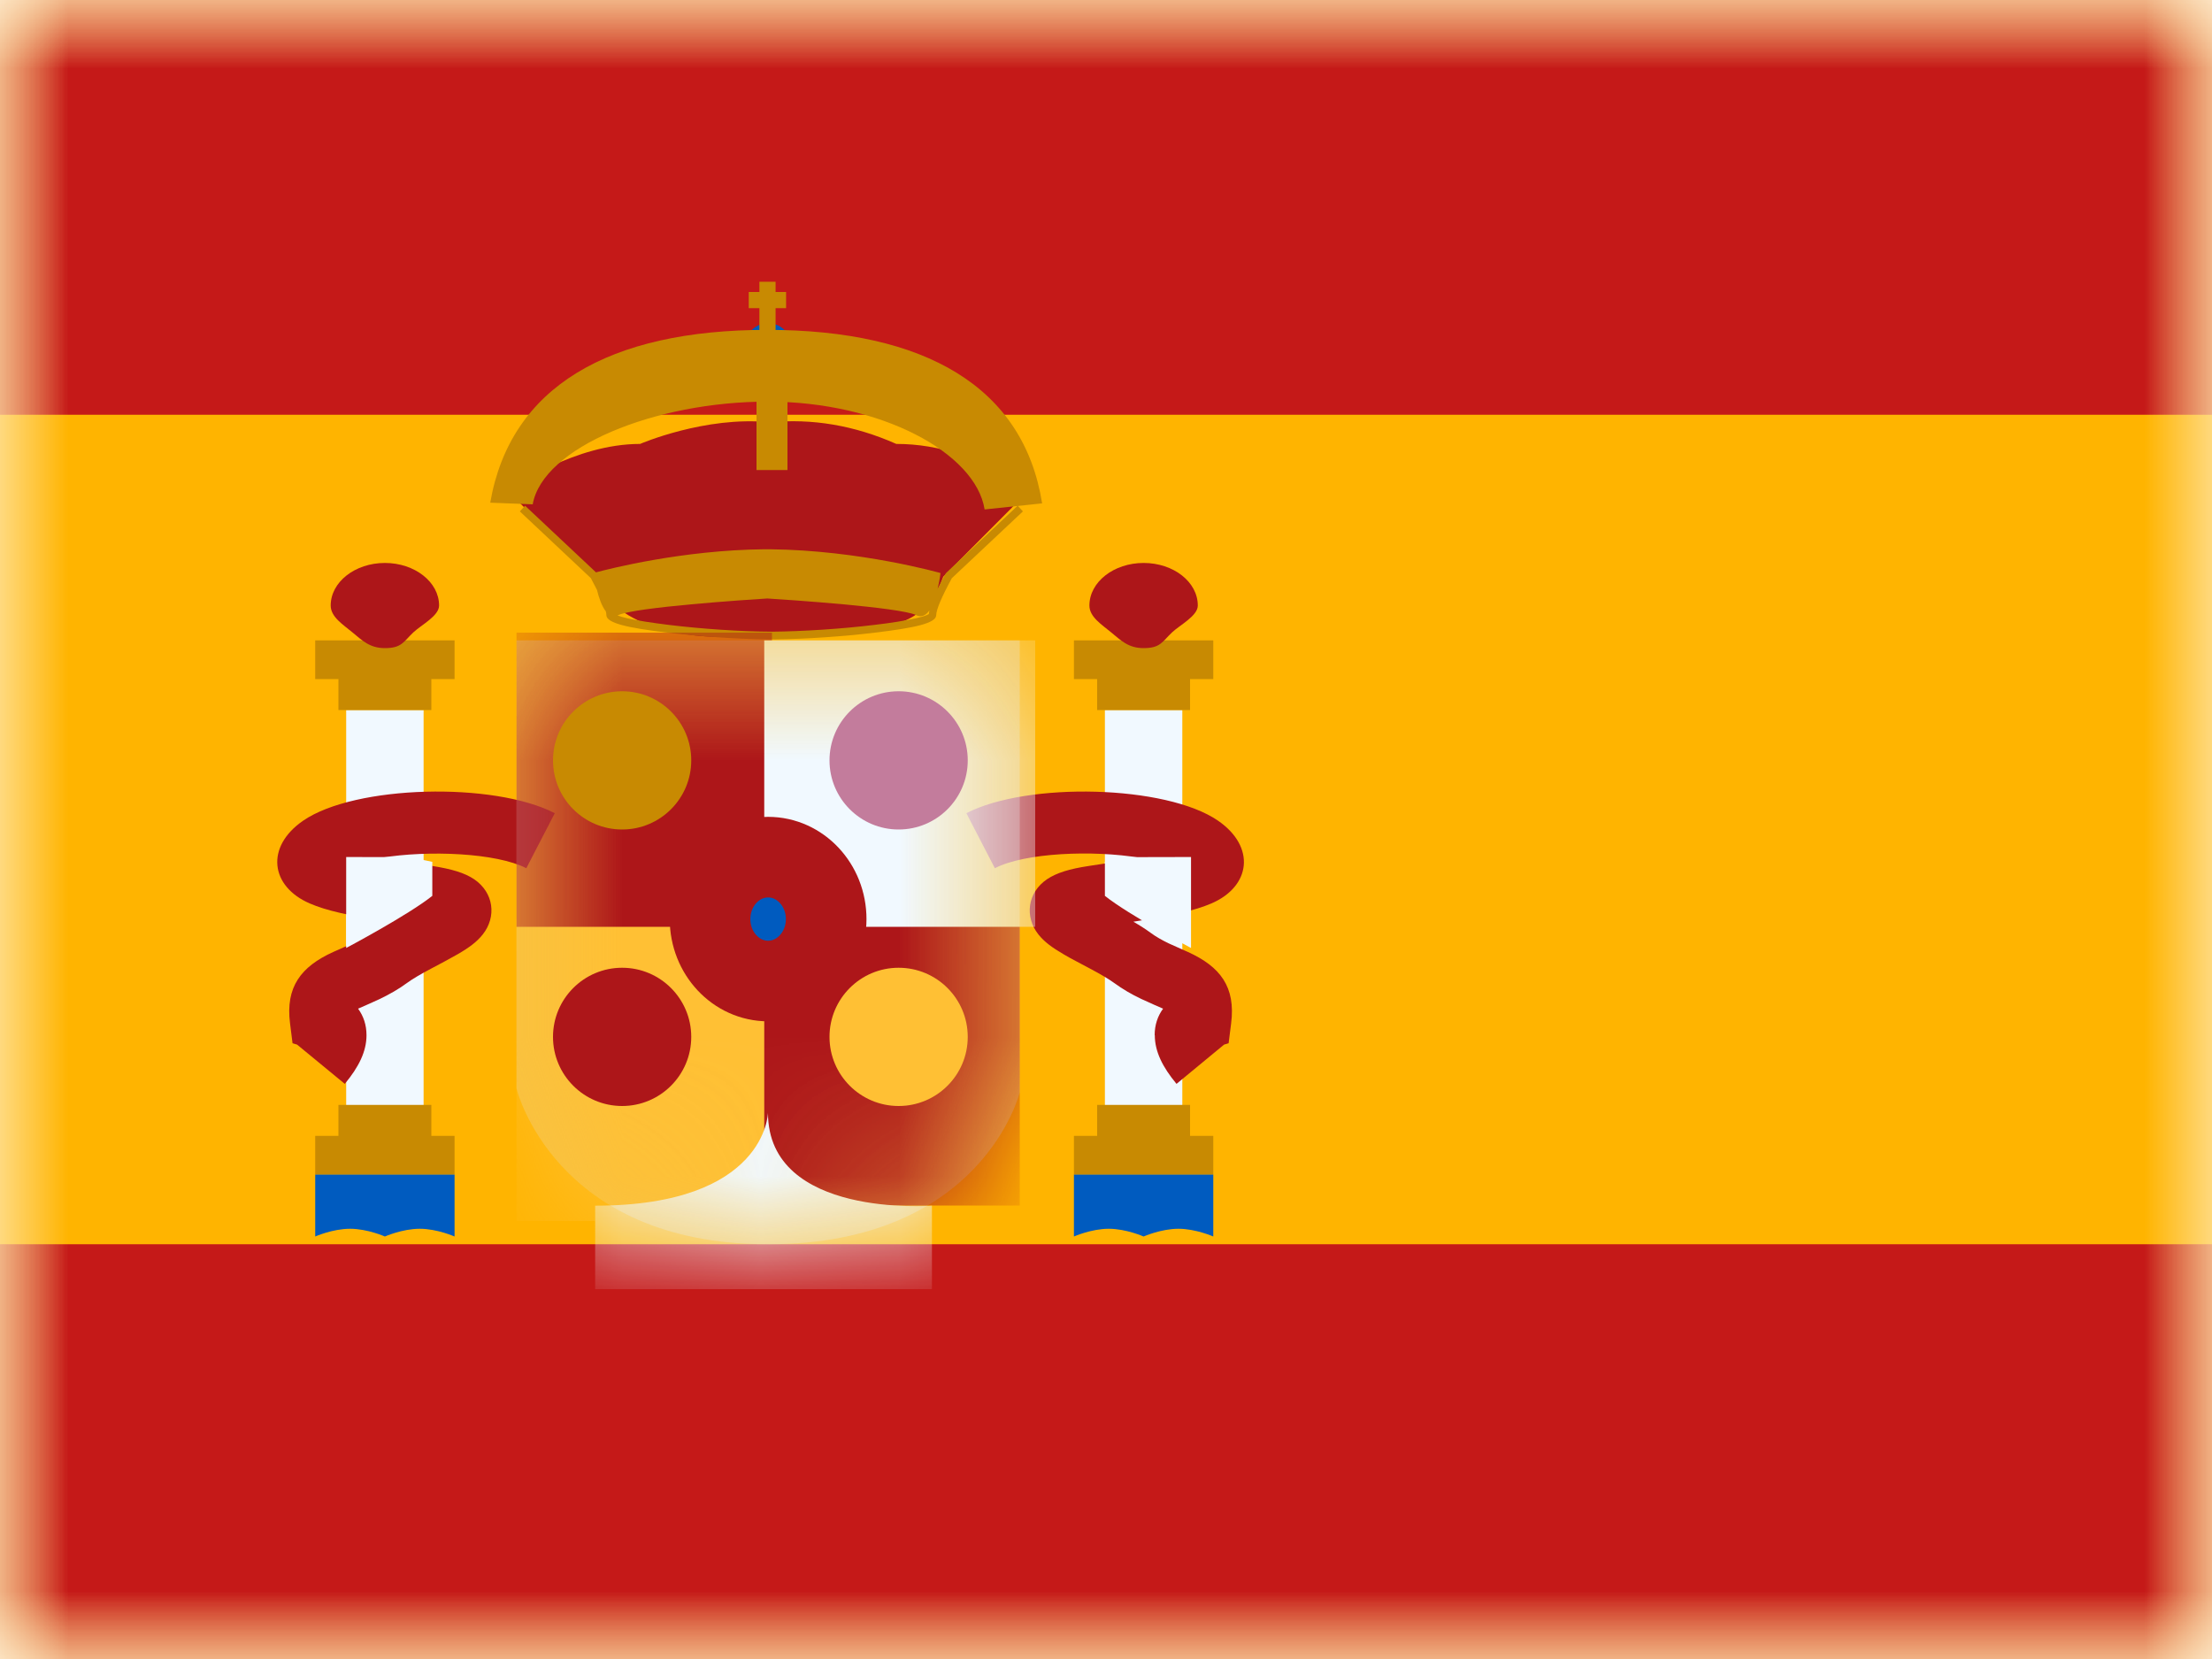
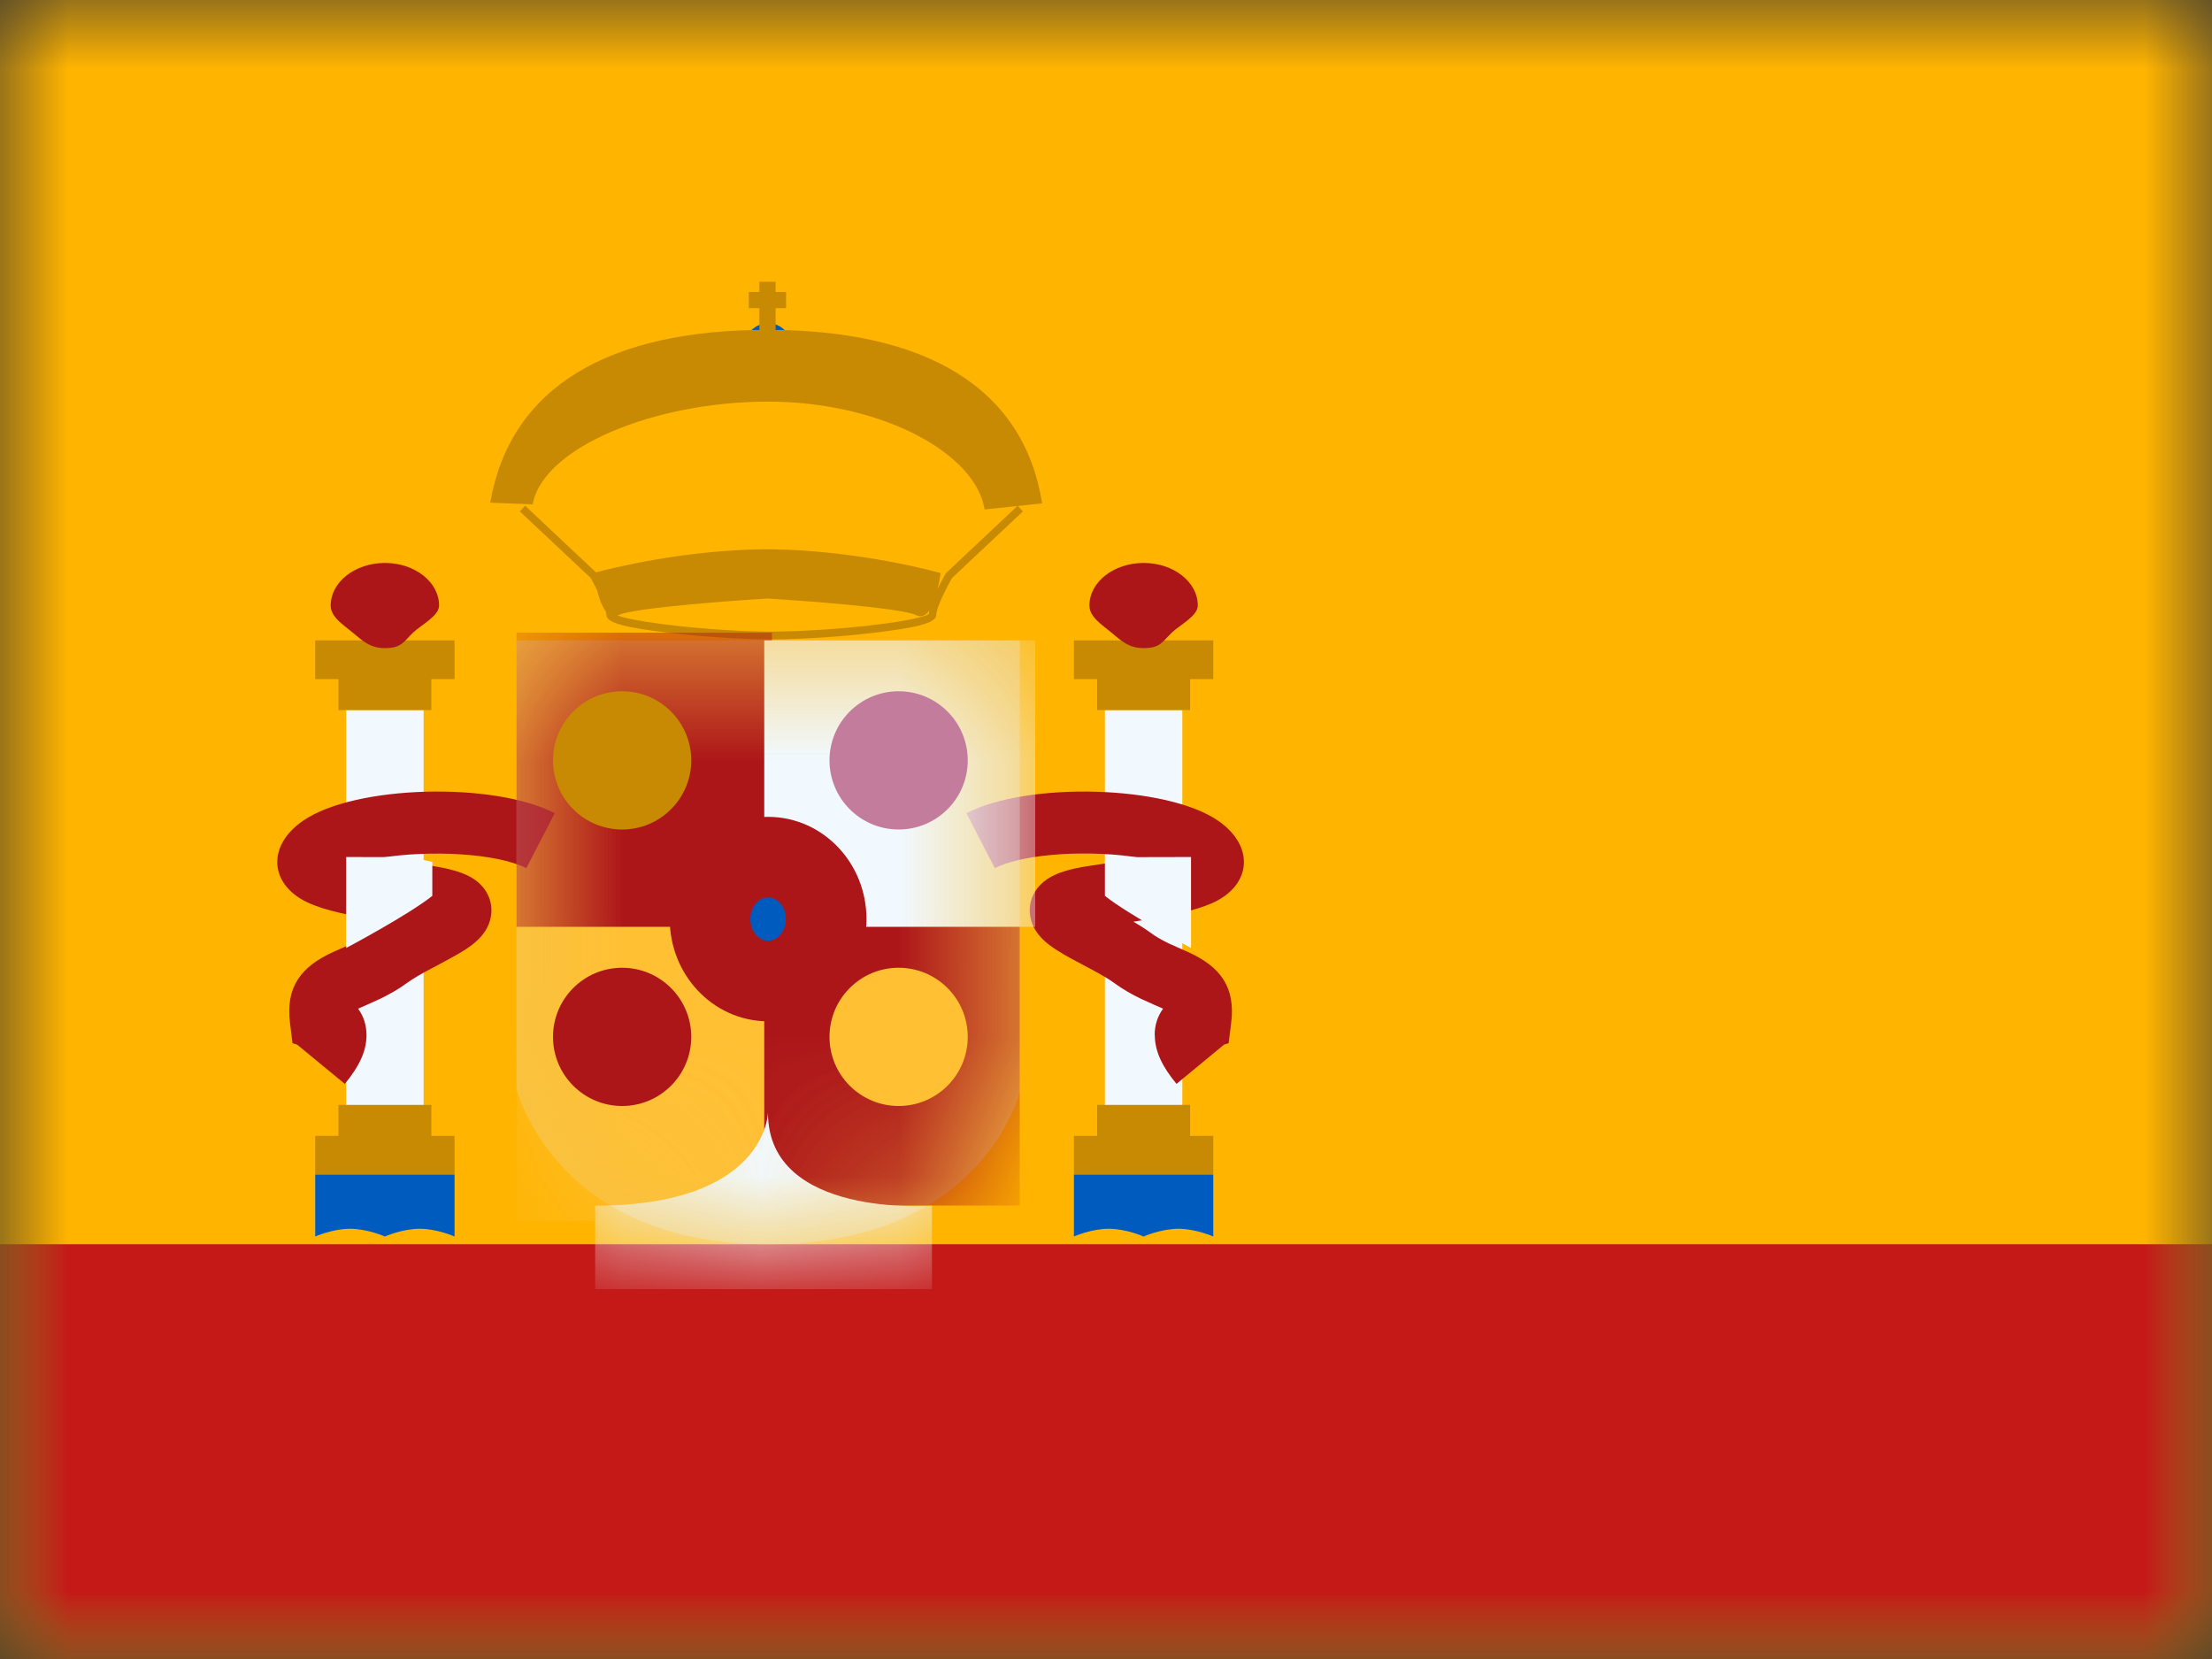
<svg xmlns="http://www.w3.org/2000/svg" fill="none" height="12" viewBox="0 0 16 12" width="16">
  <rect x="0" y="0" width="16" height="12" fill="#333333" stroke="none" />
  <clipPath id="a">
    <path d="m0 0h16v12h-16z" />
  </clipPath>
  <mask id="b" height="12" maskUnits="userSpaceOnUse" width="16" x="0" y="0">
    <path d="m0 0h16v12h-16z" fill="#fff" />
  </mask>
  <mask id="c" height="12" maskUnits="userSpaceOnUse" width="16" x="0" y="0">
    <path clip-rule="evenodd" d="m0 0v12h16v-12z" fill="#fff" fill-rule="evenodd" />
  </mask>
  <mask height="1" maskUnits="userSpaceOnUse" width="2" x="2" y="8">
    <path clip-rule="evenodd" d="m2.28 8.496h1.008v.448s-.126-.056-.252-.056-.252.056-.252.056-.126-.056-.252-.056-.252.056-.252.056z" fill="#fff" fill-rule="evenodd" />
  </mask>
  <mask height="1" maskUnits="userSpaceOnUse" width="2" x="7" y="8">
-     <path clip-rule="evenodd" d="m7.768 8.496h1.008v.448s-.126-.056-.252-.056-.252.056-.252.056-.126-.056-.252-.056-.252.056-.252.056z" fill="#fff" fill-rule="evenodd" />
-   </mask>
+     </mask>
  <mask id="d" height="5" maskUnits="userSpaceOnUse" width="5" x="3" y="4">
    <path clip-rule="evenodd" d="m3.736 4.632h3.64v3.27s-.27 1.098-1.82 1.098-1.82-1.127-1.82-1.127z" fill="#fff" fill-rule="evenodd" />
  </mask>
  <g clip-path="url(#a)">
-     <path d="m0 0h16v12h-16z" fill="#fff" />
    <g mask="url(#b)">
      <path clip-rule="evenodd" d="m0 0v12h16v-12z" fill="#ffb400" fill-rule="evenodd" />
      <g mask="url(#c)">
-         <path clip-rule="evenodd" d="m0 0v3h16v-3z" fill="#c51918" fill-rule="evenodd" />
        <path clip-rule="evenodd" d="m0 9v3h16v-3z" fill="#c51918" fill-rule="evenodd" />
        <path d="m2.504 5.136h.56v2.912h-.56z" fill="#f1f9ff" />
        <path clip-rule="evenodd" d="m3.288 4.632h-1.008v.28h.168v.224h.672v-.224h.168z" fill="#c88a02" fill-rule="evenodd" />
        <path clip-rule="evenodd" d="m3.12 8.216h.168v.28h-1.008v-.28h.168v-.224h.672z" fill="#c88a02" fill-rule="evenodd" />
        <path clip-rule="evenodd" d="m2.784 4.688c.122 0 .134-.046.206-.114.056-.053.186-.119.186-.194 0-.17-.176-.308-.392-.308-.216 0-.392.138-.392.308 0 .083.09.138.157.194.071.058.124.114.235.114z" fill="#ad1619" fill-rule="evenodd" />
        <path clip-rule="evenodd" d="m2.28 8.496h1.008v.448s-.126-.056-.252-.056-.252.056-.252.056-.126-.056-.252-.056-.252.056-.252.056z" fill="#005bbf" fill-rule="evenodd" />
        <path d="m7.992 5.136h.56v2.912h-.56z" fill="#f1f9ff" />
        <g clip-rule="evenodd" fill-rule="evenodd">
          <path d="m8.776 4.632h-1.008v.28h.168v.224h.672v-.224h.168z" fill="#c88a02" />
          <path d="m8.608 8.216h.168v.28h-1.008v-.28h.168v-.224h.672z" fill="#c88a02" />
          <path d="m8.272 4.688c.122 0 .134-.046.206-.114.056-.053.186-.119.186-.194 0-.17-.175-.308-.392-.308-.216 0-.392.138-.392.308 0 .083.09.138.157.194.071.058.124.114.235.114z" fill="#ad1619" />
          <path d="m7.768 8.496h1.008v.448s-.126-.056-.252-.056-.252.056-.252.056-.126-.056-.252-.056-.252.056-.252.056z" fill="#005bbf" />
          <path d="m2.494 7.84c.101-.122.157-.234.157-.352 0-.075-.022-.139-.061-.192l.007-.003c-.001 0.0.111-.048.15-.067.072-.035.136-.071.197-.116.04-.029.092-.06.173-.103l.096-.051c.039-.021.068-.037.096-.053.085-.049.14-.09.183-.144.101-.128.08-.302-.062-.399-.07-.047-.163-.074-.301-.096l-.197-.03c-.066-.01-.125-.02-.177-.029.344-.057.836-.036 1.052.075l.206-.398c-.441-.228-1.445-.204-1.82.054-.275.189-.238.476.048.599.12.052.276.086.564.132-.048.028-.088.054-.126.081-.038.028-.078.051-.128.075-.024.011-.093.042-.125.056l-0.0 0-.016.007c-.233.106-.346.253-.312.517l.018.143.033.01zm-.288-.37-.001.002.001-.001zm6.147.018c0 .118.056.23.157.352l.344-.284.033-.01.018-.143c.034-.265-.079-.411-.312-.517l-.016-.007c-.032-.014-.102-.045-.125-.056-.049-.024-.09-.047-.128-.075-.037-.027-.077-.053-.126-.081.289-.046.444-.081.564-.132.286-.123.323-.41.048-.599-.375-.258-1.379-.282-1.82-.054l.206.398c.216-.112.708-.133 1.052-.075-.052.009-.111.019-.177.029l-.197.03c-.138.021-.231.049-.301.096-.142.097-.163.271-.062.399.043.054.099.095.183.144.027.016.056.032.096.053l.096.051c.081.043.134.075.173.103.062.045.125.082.197.116.039.019.15.067.15.067l.007.003c-.039.053-.061.117-.061.192z" fill="#ad1619" />
        </g>
        <path d="m2.962 6.2.165.034v.246c-.176.14-.623.377-.623.377v-.658z" fill="#f1f9ff" />
        <path d="m8.157 6.2-.165.034v.246c.176.14.623.377.623.377v-.658z" fill="#f1f9ff" />
-         <path clip-rule="evenodd" d="m7.388 3.603v-.082c-.288-.207-.59-.31-.905-.31-.302-.134-.608-.186-.918-.156 0-.001 0-.001 0-.001-.465-.046-.935.157-.935.157-.473 0-.905.31-.905.31v.082l.565.567s.159.546 1.272.418c0.0.001.001.001.001.001s.737-.02.789-.037c.021-.007.042-.013.064-.019.144-.042.309-.09.407-.362zm-1.825-.518c-.002.028-.006.072-.01.13.006-.041.009-.084.01-.13z" fill="#ad1619" fill-rule="evenodd" />
        <path clip-rule="evenodd" d="m3.76 3.699.038-.041.513.482c.097-.026.626-.161 1.216-.167v-0l.022 0.0.022-0v0c.654.007 1.232.172 1.232.172s-.006.053-.021.115c.016-.033.035-.069.057-.109l.005-.007.517-.486.038.041-.514.483c-.075.138-.113.229-.113.267 0 .058-.15.092-.443.127-.23.028-.501.046-.722.049v0l-.028-0-.028 0v-0c-.222-.003-.493-.021-.722-.049-.293-.035-.443-.069-.443-.127 0-.007-.001-.016-.004-.027-.03-.038-.05-.099-.064-.155-.013-.026-.028-.054-.044-.085zm2.867.751c.039.018.071 0.0.096-.035-.002.01-.004.018-.004.026-.003.002-.008.005-.015.008-.018.008-.047.016-.083.024-.072.016-.175.033-.296.047-.237.029-.519.047-.744.049-.224-.001-.506-.02-.744-.049-.122-.015-.224-.031-.296-.047-.031-.007-.055-.014-.074-.021l.006-.003c.122-.057.931-.111 1.077-.12.146.009.955.063 1.077.12zm.154-.01-.001.001.001-.001z" fill="#c88a02" fill-rule="evenodd" />
        <path clip-rule="evenodd" d="m5.556 2.674c.093 0 .168-.075.168-.168s-.075-.168-.168-.168c-.093 0-.168.075-.168.168s.075.168.168.168z" fill="#005bbf" fill-rule="evenodd" />
        <path clip-rule="evenodd" d="m5.493 2.038h.117v.074h.076v.117h-.076v.233h.076v.117h-.27v-.117h.077v-.233h-.077v-.117h.077z" fill="#c88a02" fill-rule="evenodd" />
-         <path d="m5.472 2.672h.224v.728h-.224z" fill="#c88a02" />
        <path d="m3.854 3.648-.308-.012c.145-.839.86-1.25 2.002-1.25 1.144 0 1.856.413 1.99 1.255l-.416.044c-.065-.41-.752-.78-1.568-.78-.818 0-1.629.331-1.701.744z" fill="#c88a02" />
        <path clip-rule="evenodd" d="m3.736 4.632h3.64v3.27s-.27 1.098-1.82 1.098-1.82-1.127-1.82-1.127z" fill="#e1e5e8" fill-rule="evenodd" opacity=".3" />
        <g mask="url(#d)">
          <path d="m3.736 6.648h1.848v2.184h-1.848z" fill="#ffc034" />
          <path d="m3.736 4.576h1.848v2.128h-1.848z" fill="#ad1619" />
          <path d="m5.528 6.592h1.848v2.128h-1.848z" fill="#ad1619" />
          <path d="m5.528 4.632h1.96v2.072h-1.96z" fill="#f1f9ff" />
          <g clip-rule="evenodd" fill-rule="evenodd">
            <path d="m6.741 8.721s-1.186.093-1.186-.672c0 0-.011.672-1.25.672v.604h2.436z" fill="#f1f9ff" />
            <path d="m5.556 7.096c.232 0 .42-.201.42-.448 0-.247-.188-.448-.42-.448s-.42.201-.42.448c0 .247.188.448.42.448z" fill="#005bbf" stroke="#ad1619" stroke-width=".583" />
          </g>
        </g>
        <path clip-rule="evenodd" d="m4.5 6c.276 0 .5-.224.5-.5s-.224-.5-.5-.5-.5.224-.5.5.224.5.5.5z" fill="#c88a02" fill-rule="evenodd" />
        <path clip-rule="evenodd" d="m6.5 6c.276 0 .5-.224.5-.5s-.224-.5-.5-.5-.5.224-.5.5.224.5.5.5z" fill="#c37c9c" fill-rule="evenodd" />
        <path clip-rule="evenodd" d="m6.5 8c.276 0 .5-.224.5-.5s-.224-.5-.5-.5-.5.224-.5.5.224.5.5.5z" fill="#ffc034" fill-rule="evenodd" />
        <path d="m4.5 8c.276 0 .5-.224.5-.5s-.224-.5-.5-.5-.5.224-.5.5.224.5.5.5z" fill="#ad1619" />
      </g>
    </g>
  </g>
</svg>